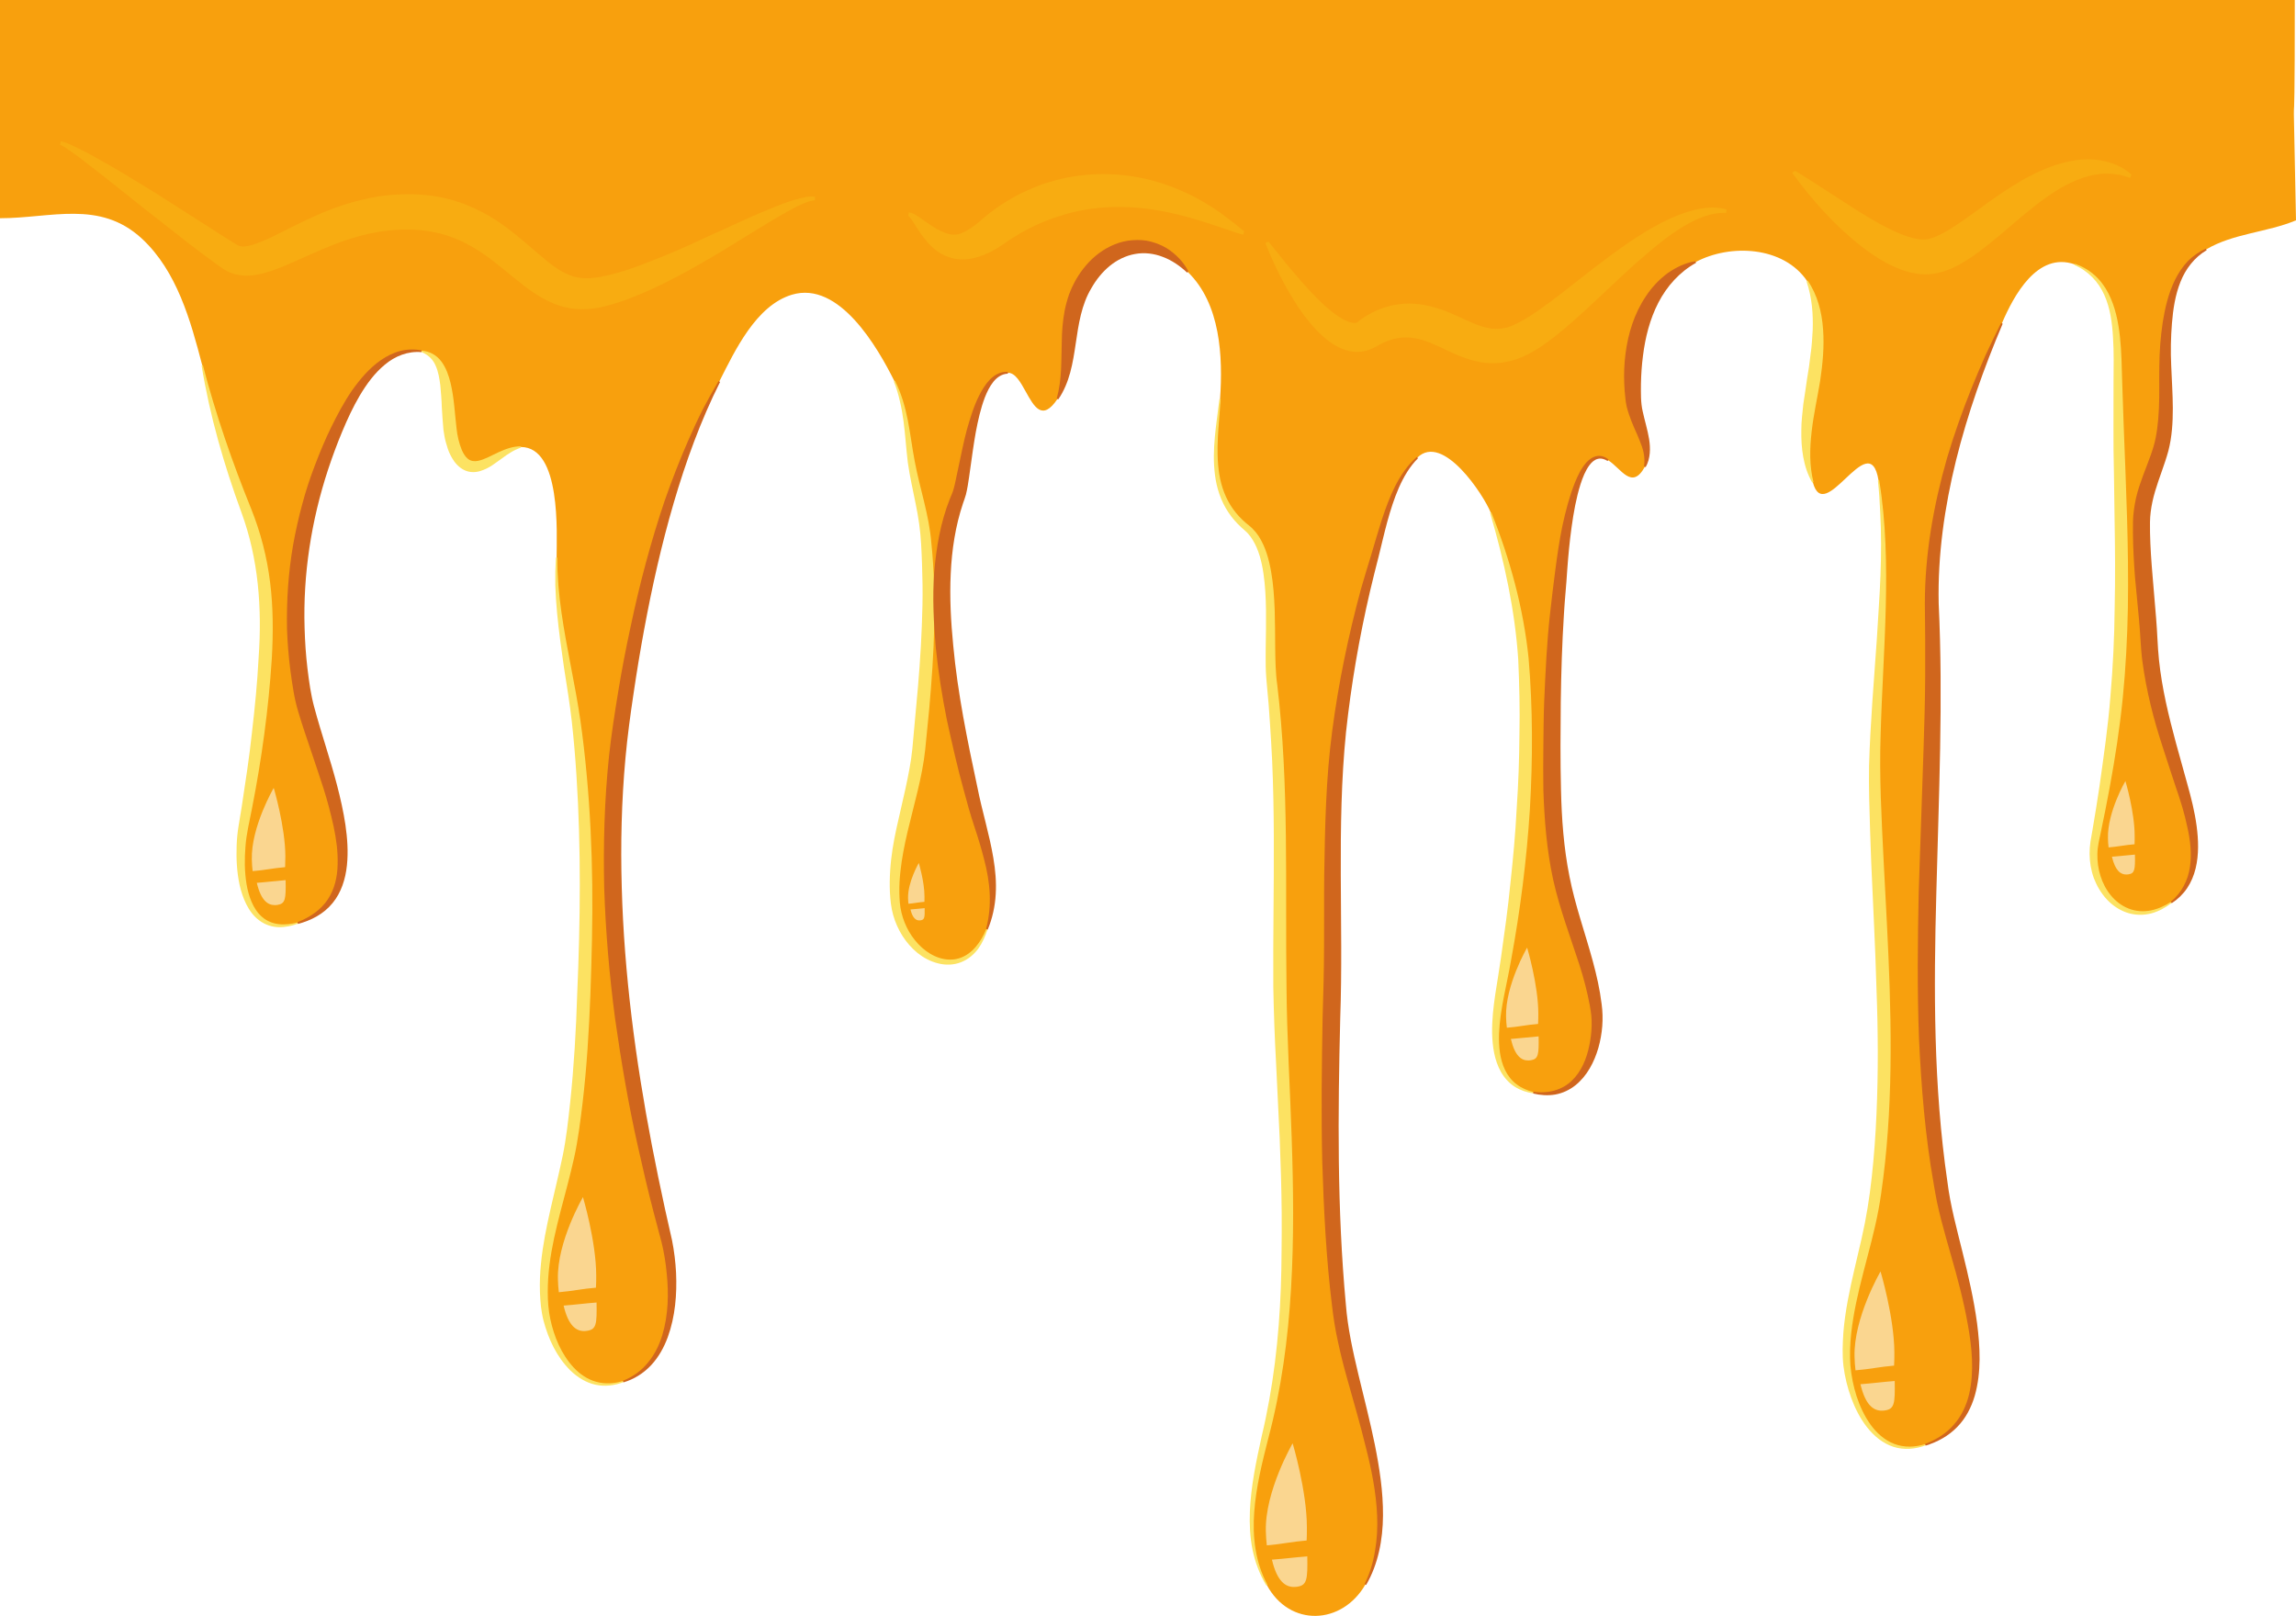
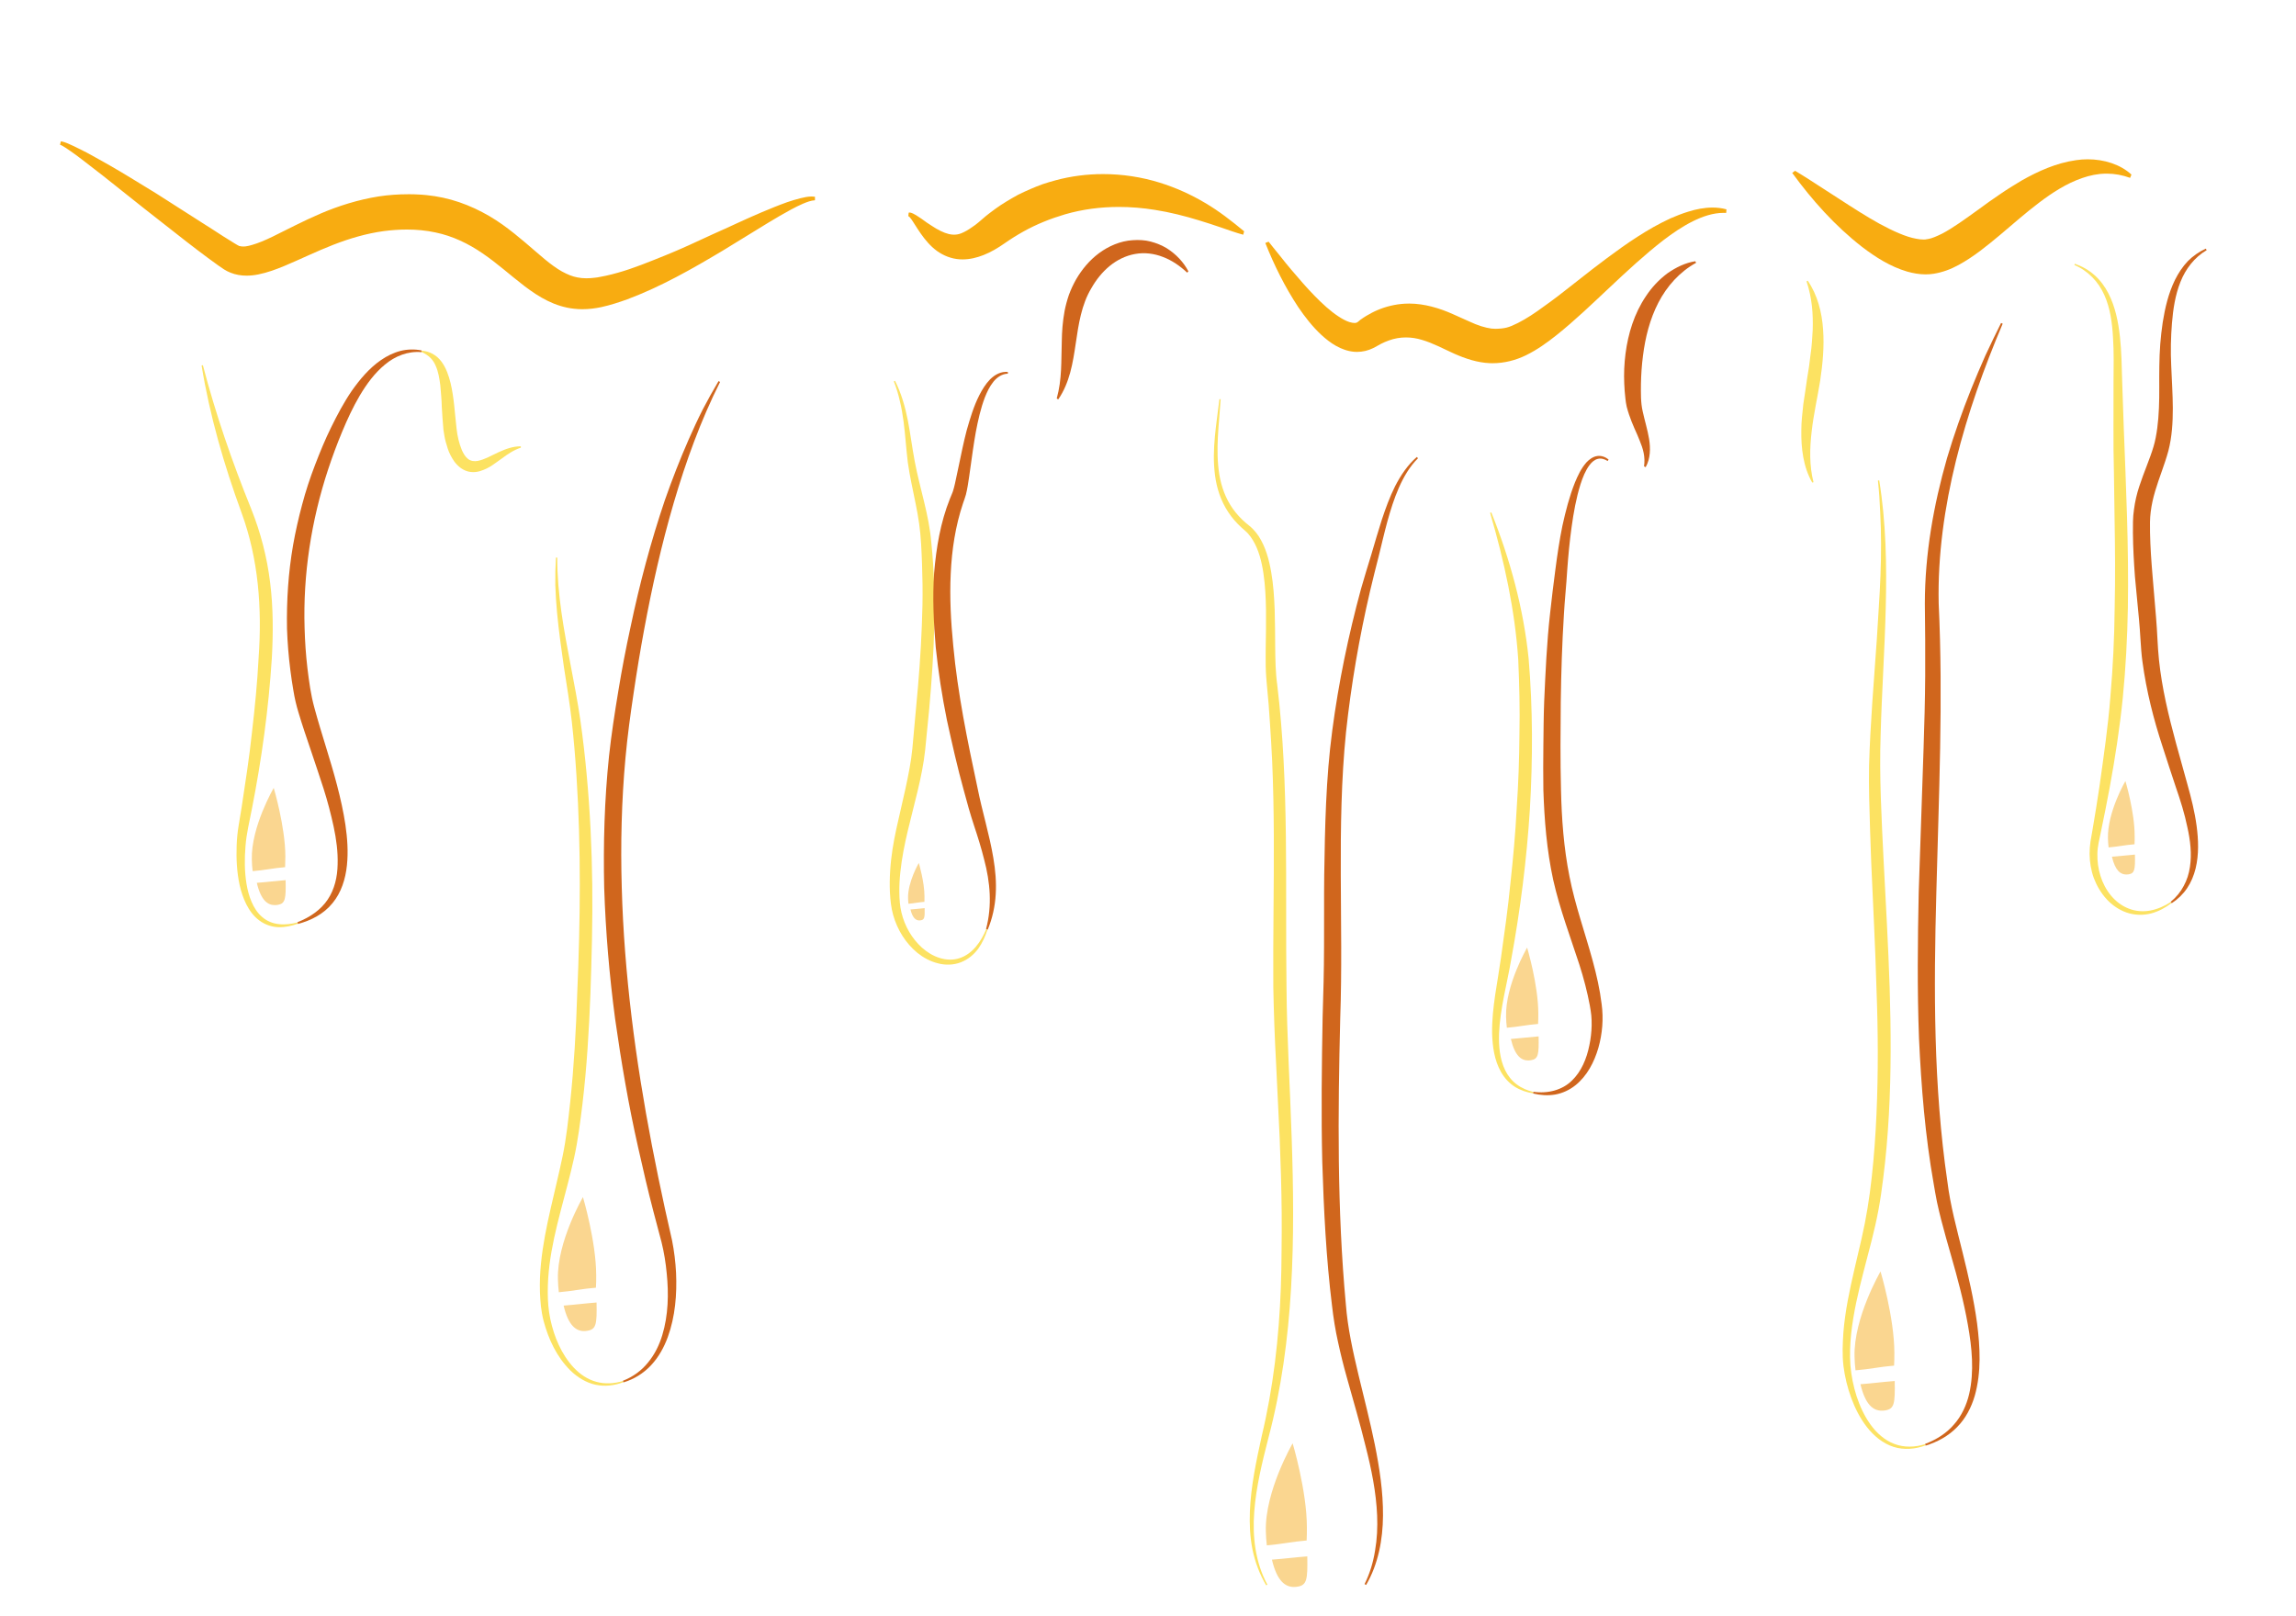
<svg xmlns="http://www.w3.org/2000/svg" height="281.6" preserveAspectRatio="xMidYMid meet" version="1.1" viewBox="0.0 0.0 400.0 281.6" width="400.0" zoomAndPan="magnify">
  <defs>
    <clipPath id="clip1">
      <path d="m0 0h400v281.58h-400z" />
    </clipPath>
  </defs>
  <g id="surface1">
    <g id="change1_1">
      <path d="m399.3 38.691c0.09-0.031 0.18-0.074 0.27-0.117-0.08 0.039-0.17 0.078-0.27 0.117" fill="#f8a00d" />
    </g>
    <g id="change1_2">
      <path d="m399.57 38.574l0.2-0.074-0.2 0.074" fill="#f8a00d" />
    </g>
    <g id="change1_3">
-       <path d="m399.77 38.5l0.23-0.102s-0.09 0.043-0.23 0.102" fill="#f8a00d" />
-     </g>
+       </g>
    <g clip-path="url(#clip1)" id="change1_5">
-       <path d="m399.79-0.004h-399.79v38.031c8.883 0 17.352-3.242 24.703 3.543 6.117 5.653 8.508 14.305 10.531 22.09 2.239 8.61 4.926 16.508 8.246 24.762 3.95 9.824 4.274 18.588 3.454 29.098-0.696 8.91-2.012 17.69-3.825 26.43-1.254 6.05-1.515 19.62 8.758 16.9 16.828-4.45 3.754-29.89 1.969-40.45-2.609-15.41-0.527-30.576 5.465-44.97 2.316-5.563 6.695-14.864 14.129-14.211 6.136 0.535 5.187 10.937 6.148 15.097 1.356 5.879 3.781 4.395 6.789 2.911 1.356-0.668 2.828-1.336 4.371-1.336 7.063 0.011 6.242 15.074 6.231 19.273-0.039 10.086 2.851 19.656 4.161 29.596 1.63 12.38 2.08 24.89 1.78 37.36-0.27 11.26-0.68 22.84-2.4 33.98-1.494 9.7-5.877 19.17-5.155 29.14 0.489 6.72 4.965 16.05 13.215 13.51 9.83-3.03 10-17.31 8.14-25.34-6.77-29.27-11.35-60.47-7.17-90.52 2.63-18.92 7.11-41.273 15.77-58.406 2.71-5.351 6.39-13.238 12.64-15.125 8.25-2.496 14.95 9.2 17.87 15.055 2.18 4.371 2.49 8.856 3.32 13.582 0.78 4.508 2.27 8.703 2.8 13.324 1.45 12.39 0.27 24.9-0.97 37.25-0.89 8.84-5.13 17.77-4.37 26.7 0.75 8.76 11.04 15.09 15.33 4.66 3.25-7.89 0.06-15.71-1.63-23.51-1.81-8.38-3.62-16.75-4.48-25.29-0.86-8.7-1.03-18.04 2.04-26.36 1.45-3.934 1.61-21.661 7.73-21.805 1.27-0.031 2.2 1.629 3.12 3.293 1.45 2.609 2.87 5.222 5.52 1.262 3.59-5.356 2.26-12.711 5.11-18.461 3.68-7.465 11.25-9.817 17.59-3.664 5.71 5.543 6.14 14.738 5.62 22.167-0.55 7.969-2.2 16.512 4.93 22.098 6.07 4.75 3.9 19.89 4.77 26.94 2.6 20.9 1.03 42.41 1.91 63.44 0.93 22.54 2.52 45.75-3.13 67.79-2.17 8.43-4.73 18.2-0.33 26.37 3.97 7.38 13.09 6.99 17.17-0.08 7.64-13.25-2.09-33.34-3.51-47.59-1.81-18.18-1.55-36.57-1.09-54.81 0.4-15.87-0.68-32.63 1.25-48.34 1.13-9.26 2.87-18.47 5.24-27.493 1.45-5.504 2.88-13.961 7.17-18.149 4.46-4.351 11.55 6.528 12.78 9.586 3.4 8.485 6 18.396 6.59 27.506 1.19 17.98-0.44 36.98-4.01 54.6-1.2 5.91-3.7 16.94 4.84 18.98 8.92 2.12 12.5-7.99 11.77-14.79-0.79-7.33-3.81-14.24-5.43-21.39-1.84-8.14-1.91-16.07-1.89-24.34 0.02-9.44 0.21-18.91 1.08-28.31 0.23-2.381 1.24-25.295 7.5-21.381 2.27 1.422 4.13 5.297 6.4 1.137 1.91-3.524-0.77-8.07-0.93-11.731-0.36-8.71 1.39-19.472 9.79-23.945 6.02-3.215 15.29-2.765 19.41 3.313 3.94 5.816 2.68 14.097 1.49 20.562-0.84 4.598-1.72 9.934-0.49 14.524 1 3.75 3.33 1.558 5.65-0.633 2.5-2.356 4.98-4.711 5.79 0.297 2.85 17.497-0.39 36.647 0.18 54.347 0.74 23.39 3.5 47.76-0.08 71.04-1.39 9.03-5.17 17.71-5.23 26.96-0.03 7.1 4.05 18.54 13.29 15.69 16.88-5.19 5.89-31.71 3.99-43.33-5.49-33.67-0.41-67.75-1.84-101.57-0.73-17.239 4.43-34.672 11.18-50.516 2.06-4.824 6.18-12.535 12.67-10.278 8.17 2.84 7.93 13.223 8.12 20.301 0.51 17.805 1.8 36.093 0.2 53.863-0.8 8.89-2.39 17.61-4.24 26.32-1.67 7.93 4.84 15.89 12.76 10.72 6.38-4.18 4.58-13.31 2.91-19.45-2.34-8.62-5.14-16.95-5.57-25.97-0.32-6.81-1.4-13.901-1.33-20.682 0.04-4.559 1.83-7.906 3.08-12.09 1.82-6.062 0.4-13.488 0.66-19.75 0.24-5.754 0.86-12.621 6.34-15.871 4.72-2.793 10.62-2.961 15.64-5.059-0.69-35.777-0.21-2.609-0.21-38.402v0" fill="#f8a00d" />
-     </g>
+       </g>
    <g id="change1_4">
      <path d="m399.3 38.691c-0.54 0.231-0.81 0.34-0.89 0.375 0.12-0.05 0.52-0.218 0.89-0.375" fill="#f8a00d" />
    </g>
    <g id="change2_1">
      <path d="m361.47 45.961c1.24 0.43 2.43 1.09 3.42 1.98 1 0.879 1.8 1.965 2.41 3.141 1.22 2.363 1.74 5.004 2.03 7.609 0.28 2.621 0.31 5.254 0.39 7.871l0.27 7.868c0.4 10.484 0.89 20.976 0.72 31.48-0.1 5.25-0.37 10.51-0.89 15.73-0.53 5.24-1.33 10.43-2.28 15.6-0.48 2.58-0.99 5.15-1.53 7.72-0.27 1.29-0.6 2.56-0.61 3.85-0.03 1.3 0.15 2.6 0.54 3.83 0.76 2.46 2.47 4.74 4.9 5.68 1.2 0.48 2.53 0.58 3.8 0.34s2.47-0.78 3.56-1.49l0.12 0.19c-1.05 0.8-2.25 1.47-3.59 1.82-1.34 0.34-2.81 0.31-4.17-0.14-1.36-0.46-2.59-1.3-3.56-2.36s-1.71-2.32-2.22-3.66c-0.49-1.36-0.73-2.8-0.74-4.24 0-0.72 0.05-1.43 0.16-2.17l0.34-1.95c0.44-2.59 0.86-5.16 1.24-7.75 0.72-5.16 1.48-10.32 1.88-15.47 0.45-5.18 0.7-10.36 0.75-15.57 0.12-5.2 0.07-10.421-0.02-15.647l-0.11-7.856-0.07-3.933-0.01-3.942 0.01-7.887c0.02-2.648 0.08-5.234-0.09-7.785-0.14-2.547-0.48-5.093-1.5-7.386-1-2.286-2.82-4.231-5.23-5.258l0.08-0.215" fill="#fce262" />
    </g>
    <g id="change2_2">
      <path d="m327.39 83.703c1.19 7.309 1.32 14.731 1.14 22.107-0.18 7.38-0.69 14.74-0.89 22.12-0.26 7.37 0.16 14.74 0.52 22.11 0.38 7.37 0.81 14.74 1.05 22.12 0.23 7.38 0.27 14.78-0.14 22.16-0.21 3.69-0.52 7.37-0.99 11.04-0.23 1.82-0.48 3.66-0.82 5.47-0.34 1.83-0.76 3.63-1.21 5.42-0.9 3.58-1.92 7.13-2.67 10.73-0.74 3.6-1.27 7.29-1.01 10.95 0.16 1.83 0.52 3.64 1.08 5.38 0.57 1.74 1.35 3.43 2.41 4.91s2.47 2.76 4.18 3.4c1.71 0.65 3.62 0.58 5.35 0.03l0.07 0.22c-1.73 0.65-3.74 0.85-5.6 0.25-1.88-0.61-3.43-1.93-4.62-3.45-1.19-1.53-2.06-3.26-2.72-5.05-0.66-1.8-1.12-3.67-1.36-5.59-0.23-1.96-0.14-3.84-0.02-5.74 0.15-1.89 0.42-3.76 0.76-5.61 0.68-3.7 1.62-7.3 2.42-10.86 0.82-3.58 1.37-7.07 1.77-10.71 0.4-3.63 0.66-7.27 0.82-10.91 0.33-7.29 0.28-14.63 0-21.97-0.2-7.34-0.61-14.69-0.92-22.08-0.14-3.69-0.26-7.39-0.35-11.1-0.03-1.85-0.06-3.73-0.02-5.59 0.05-1.87 0.13-3.73 0.23-5.58 0.39-7.42 1.08-14.76 1.47-22.11 0.24-3.66 0.4-7.332 0.39-11.008 0-1.836-0.05-3.672-0.15-5.512-0.07-1.836-0.2-3.672-0.4-5.508l0.23-0.039" fill="#fce262" />
    </g>
    <g id="change2_3">
      <path d="m314.93 48.906c1.71 2.496 2.48 5.524 2.68 8.504 0.22 3-0.07 6.004-0.51 8.961-0.48 2.953-1.15 5.859-1.48 8.817-0.34 2.945-0.42 5.964 0.32 8.839l-0.22 0.063c-1.58-2.735-1.95-6.028-1.9-9.102-0.01-1.558 0.2-3.078 0.35-4.586 0.21-1.511 0.47-2.937 0.65-4.382 0.26-1.434 0.45-2.856 0.61-4.274 0.22-1.406 0.28-2.812 0.37-4.219 0.09-2.808-0.1-5.578-1.07-8.492l0.2-0.129" fill="#fce262" />
    </g>
    <g id="change2_4">
      <path d="m259.81 89.285c3.26 8.145 5.6 16.695 6.5 25.445 0.74 8.76 0.73 17.56 0.22 26.32-0.56 8.76-1.66 17.48-3.25 26.12-0.73 4.32-1.95 8.57-2.12 12.94-0.07 2.17 0.11 4.41 1.05 6.36 0.47 0.97 1.15 1.84 2.02 2.49 0.86 0.65 1.87 1.08 2.92 1.33l-0.05 0.23c-1.1-0.16-2.2-0.52-3.19-1.14-0.99-0.63-1.81-1.53-2.4-2.56-1.19-2.09-1.49-4.48-1.56-6.75-0.04-2.29 0.22-4.54 0.54-6.74 0.33-2.21 0.71-4.32 1.01-6.49 0.61-4.31 1.22-8.62 1.64-12.95 0.47-4.32 0.87-8.65 1.09-12.98 0.3-4.34 0.45-8.68 0.48-13.01 0.09-4.34-0.02-8.71-0.21-12.99-0.57-8.57-2.43-17.117-4.9-25.543l0.21-0.082" fill="#fce262" />
    </g>
    <g id="change2_5">
      <path d="m212.66 69.566c-0.28 4.372-0.93 8.766-0.24 13.09 0.35 2.149 1.11 4.246 2.37 6.012 0.63 0.887 1.37 1.687 2.19 2.398 0.41 0.36 0.86 0.672 1.26 1.082 0.39 0.395 0.74 0.832 1.05 1.297 1.21 1.883 1.79 4.063 2.17 6.227 0.38 2.168 0.52 4.368 0.61 6.558 0.07 2.2 0.07 4.39 0.09 6.59 0.03 2.19 0.05 4.38 0.36 6.54 2.09 17.46 1.37 35.07 1.61 52.59 0.06 8.77 0.62 17.52 0.9 26.29 0.3 8.77 0.41 17.55-0.11 26.32-0.52 8.76-1.69 17.51-3.94 26-1.08 4.24-2.15 8.51-2.47 12.88-0.34 4.34 0.19 8.85 2.29 12.7l-0.21 0.11c-1.13-1.89-1.92-4.01-2.38-6.2-0.44-2.19-0.55-4.43-0.46-6.67 0.18-4.46 1.12-8.83 2.06-13.12 2.02-8.47 3.01-17.12 3.33-25.81 0.08-2.16 0.12-4.34 0.13-6.52 0.02-2.17 0.04-4.35 0.02-6.53-0.04-4.36-0.17-8.72-0.35-13.09l-0.63-13.12c-0.24-4.38-0.4-8.81-0.48-13.21-0.06-8.81 0.13-17.58 0.09-26.32-0.02-4.36-0.1-8.73-0.29-13.07-0.1-2.18-0.24-4.35-0.38-6.52-0.13-2.18-0.3-4.31-0.52-6.5l-0.07-0.81-0.07-0.87c-0.04-0.58-0.07-1.16-0.08-1.72-0.02-1.13-0.01-2.24 0-3.33 0.03-2.22 0.08-4.39 0.05-6.55-0.04-2.16-0.14-4.3-0.45-6.388-0.31-2.074-0.83-4.117-1.85-5.785-0.25-0.418-0.53-0.801-0.85-1.152-0.16-0.176-0.29-0.305-0.52-0.504-0.18-0.152-0.43-0.367-0.63-0.559-0.86-0.789-1.64-1.679-2.28-2.66-1.3-1.953-2.03-4.219-2.31-6.457-0.58-4.523 0.27-8.89 0.77-13.23l0.22 0.011" fill="#fce262" />
    </g>
    <g id="change2_6">
      <path d="m155.93 66.363c1.09 2.168 1.76 4.52 2.23 6.891 0.46 2.371 0.75 4.769 1.2 7.133 0.88 4.715 2.5 9.328 2.89 14.172 1 9.621 0.49 19.321-0.36 28.921l-0.71 7.2c-0.26 2.41-0.75 4.79-1.31 7.14-1.11 4.69-2.51 9.32-3.01 14.11-0.13 1.19-0.2 2.39-0.18 3.59s0.09 2.39 0.38 3.55c0.56 2.31 1.8 4.48 3.57 6.07 0.89 0.79 1.92 1.43 3.04 1.78 1.13 0.36 2.36 0.42 3.48 0.05 1.13-0.36 2.1-1.1 2.87-2.01s1.35-1.97 1.81-3.07l0.21 0.09c-0.38 1.15-0.88 2.3-1.61 3.33-0.75 1.01-1.78 1.9-3.05 2.38-1.26 0.49-2.7 0.52-4 0.17-1.32-0.33-2.52-0.99-3.56-1.82-2.05-1.69-3.5-4.04-4.22-6.61-0.37-1.3-0.49-2.63-0.56-3.88-0.06-1.28-0.04-2.55 0.04-3.8 0.15-2.52 0.57-4.98 1.09-7.37l1.6-7.06c0.49-2.32 0.96-4.58 1.18-6.89l0.65-7.16c0.46-4.77 0.82-9.54 1-14.29 0.1-2.38 0.15-4.76 0.12-7.13-0.04-2.37-0.11-4.752-0.25-7.096-0.08-1.227-0.17-2.324-0.34-3.492-0.16-1.157-0.37-2.317-0.61-3.485-0.46-2.343-1.02-4.722-1.36-7.168-0.3-2.445-0.44-4.843-0.75-7.207-0.16-1.183-0.36-2.355-0.64-3.507-0.26-1.165-0.6-2.309-1.05-3.43l0.21-0.102" fill="#fce262" />
    </g>
    <g id="change2_7">
      <path d="m97.082 97.164c-0.016 6.376 1.168 12.676 2.367 18.916 0.601 3.13 1.201 6.27 1.661 9.43 0.45 3.16 0.81 6.33 1.1 9.5 0.59 6.35 0.89 12.73 0.97 19.11s-0.1 12.75-0.32 19.13c-0.25 6.37-0.63 12.74-1.38 19.08-0.39 3.17-0.78 6.34-1.47 9.46-0.686 3.12-1.553 6.19-2.35 9.28-0.797 3.08-1.535 6.18-1.926 9.33-0.203 1.58-0.304 3.16-0.304 4.75s0.113 3.17 0.445 4.72c0.66 3.08 1.918 6.12 4.074 8.44 1.071 1.15 2.421 2.07 3.941 2.48 1.51 0.42 3.14 0.32 4.65-0.15l0.06 0.22c-1.5 0.57-3.2 0.8-4.85 0.44-1.66-0.36-3.15-1.3-4.355-2.46-2.407-2.38-3.86-5.5-4.707-8.72-0.211-0.82-0.344-1.63-0.45-2.49-0.086-0.82-0.144-1.65-0.172-2.47-0.05-1.66 0.012-3.31 0.176-4.94 0.313-3.27 0.977-6.47 1.684-9.6 0.711-3.13 1.48-6.21 2.113-9.26 0.617-3 0.957-6.15 1.297-9.28 0.66-6.26 1.024-12.58 1.224-18.92 0.55-12.71 0.69-25.34-0.13-37.99-0.2-3.15-0.465-6.31-0.813-9.45-0.351-3.13-0.871-6.26-1.363-9.41-0.453-3.16-0.902-6.33-1.203-9.53-0.145-1.6-0.258-3.21-0.305-4.81-0.027-1.6 0.008-3.212 0.106-4.806h0.23" fill="#fce262" />
    </g>
    <g id="change2_8">
      <path d="m73.445 61.102c0.664 0.05 1.348 0.23 1.946 0.57 0.601 0.324 1.113 0.805 1.523 1.348 0.813 1.105 1.254 2.41 1.578 3.707 0.625 2.609 0.735 5.285 1.043 7.906 0.137 1.305 0.43 2.59 0.922 3.789 0.262 0.582 0.582 1.156 1.066 1.539 0.473 0.387 1.11 0.473 1.731 0.351 1.246-0.253 2.402-0.968 3.613-1.515 1.207-0.551 2.504-1.035 3.871-1.02v0.231c-1.293 0.437-2.3 1.133-3.343 1.91-1.09 0.727-2.028 1.652-3.809 2.191-0.453 0.125-0.996 0.207-1.602 0.133-0.605-0.066-1.226-0.336-1.703-0.68-0.961-0.71-1.426-1.531-1.812-2.269-0.383-0.75-0.582-1.465-0.789-2.195l-0.141-0.547-0.113-0.567c-0.071-0.375-0.125-0.73-0.172-1.082-0.133-1.402-0.207-2.714-0.289-3.996-0.027-1.297-0.16-2.539-0.258-3.758-0.156-1.199-0.34-2.375-0.797-3.382-0.418-1.036-1.207-1.891-2.492-2.434l0.027-0.23" fill="#fce262" />
    </g>
    <g id="change2_9">
      <path d="m35.344 63.633c2.226 8.527 5.101 16.871 8.418 25.039 1.64 4.105 2.765 8.426 3.297 12.828 0.55 4.39 0.543 8.83 0.296 13.23-0.562 8.82-1.773 17.58-3.472 26.24-0.414 2.17-0.957 4.31-1.113 6.49-0.184 2.19-0.176 4.4 0.175 6.56 0.18 1.08 0.453 2.14 0.887 3.14 0.426 1 1.023 1.94 1.848 2.64 0.812 0.71 1.855 1.13 2.929 1.24 1.079 0.12 2.176-0.03 3.231-0.3l0.058 0.22c-1.05 0.38-2.171 0.63-3.347 0.61-1.172-0.03-2.391-0.43-3.379-1.18-1.004-0.73-1.731-1.76-2.266-2.82-0.539-1.08-0.898-2.21-1.16-3.34-0.492-2.29-0.601-4.6-0.519-6.89 0.039-1.16 0.152-2.29 0.343-3.46l0.535-3.26c0.657-4.32 1.329-8.65 1.79-12.99 0.507-4.33 0.937-8.7 1.16-13.02 0.613-8.66-0.024-17.2-2.981-25.274-3.043-8.301-5.535-16.902-6.953-25.645l0.223-0.058" fill="#fce262" />
    </g>
    <g id="change3_1">
      <path d="m378.18 157.14c0.95-0.78 1.72-1.72 2.26-2.76 0.56-1.02 0.91-2.14 1.08-3.29 0.35-2.29 0.07-4.66-0.45-6.97-0.48-2.33-1.19-4.6-2-6.94-0.78-2.32-1.54-4.68-2.31-7.06-1.56-4.74-2.82-9.67-3.51-14.81-0.18-1.26-0.26-2.62-0.34-3.83-0.07-1.25-0.16-2.39-0.27-3.63l-0.7-7.37c-0.18-2.503-0.33-5.031-0.35-7.597-0.01-0.649 0-1.262 0.01-1.953 0-0.27 0.02-0.742 0.05-1.063 0.03-0.355 0.07-0.707 0.12-1.058 0.18-1.407 0.5-2.77 0.92-4.039 0.83-2.543 1.84-4.762 2.49-6.95 0.29-0.957 0.5-2.101 0.65-3.215 0.15-1.128 0.24-2.296 0.29-3.484 0.11-2.379 0.02-4.832 0.07-7.344 0.02-1.257 0.06-2.527 0.16-3.812 0.11-1.293 0.23-2.516 0.43-3.789 0.4-2.512 0.99-5.074 2.15-7.43 0.59-1.168 1.31-2.281 2.21-3.223 0.92-0.933 2-1.668 3.14-2.199l0.16 0.266c-2.12 1.238-3.68 3.269-4.57 5.539-0.91 2.277-1.28 4.734-1.48 7.183-0.2 2.461-0.25 4.922-0.13 7.387 0.09 2.469 0.27 4.938 0.28 7.422 0 2.481-0.14 4.984-0.77 7.426-0.65 2.406-1.62 4.695-2.31 7.047-0.35 1.176-0.62 2.367-0.77 3.582-0.16 1.203-0.14 2.426-0.12 3.664 0.05 2.461 0.22 4.922 0.43 7.38l0.62 7.39c0.22 2.48 0.25 4.96 0.51 7.4 0.51 4.9 1.67 9.71 2.96 14.47l1.98 7.15c0.67 2.39 1.28 4.8 1.61 7.26s0.42 5-0.17 7.45c-0.3 1.21-0.78 2.39-1.48 3.43-0.71 1.05-1.63 1.94-2.68 2.62l-0.17-0.25" fill="#d0661d" />
    </g>
    <g id="change3_2">
      <path d="m335.38 251.61c1.96-0.73 3.74-1.86 5.04-3.39 1.33-1.5 2.18-3.36 2.64-5.3 0.9-3.92 0.49-8.07-0.23-12.1-0.71-4.04-1.78-8.06-2.94-12.09-0.58-2.01-1.15-4.03-1.69-6.11-0.26-1.03-0.52-2.08-0.75-3.17-0.22-1.13-0.39-2.07-0.57-3.16-1.49-8.4-2.17-16.9-2.56-25.38-0.32-8.48-0.23-16.95-0.05-25.37l0.85-25.21c0.14-4.19 0.25-8.37 0.28-12.55v-6.26l-0.06-6.32c0-8.661 1.52-17.184 3.86-25.36 1.21-4.078 2.63-8.086 4.2-12.016 0.79-1.961 1.61-3.91 2.47-5.84 0.89-1.918 1.81-3.816 2.75-5.703l0.28 0.125c-3.28 7.731-6.11 15.668-8.13 23.824-2.01 8.149-3.2 16.532-3.02 24.92 0.8 16.81 0.01 33.66-0.41 50.46-0.46 16.8-0.51 33.68 1.93 50.32 0.51 4.17 1.64 8.22 2.64 12.3 1.01 4.09 1.97 8.2 2.53 12.38 0.53 4.16 0.76 8.49-0.4 12.6-0.59 2.03-1.6 3.99-3.11 5.5-1.5 1.54-3.43 2.58-5.45 3.2l-0.1-0.3" fill="#d0661d" />
    </g>
    <g id="change3_3">
      <path d="m286.42 81.266c0.24-1.688-0.17-3.063-0.76-4.485-0.28-0.711-0.59-1.426-0.93-2.168s-0.63-1.531-0.93-2.383c-0.14-0.425-0.28-0.875-0.4-1.347-0.06-0.238-0.1-0.488-0.14-0.738l-0.09-0.719c-0.11-0.86-0.16-1.715-0.2-2.582-0.08-1.727 0-3.469 0.22-5.211 0.45-3.469 1.51-7.004 3.57-10.039 1-1.528 2.28-2.879 3.73-3.965 1.49-1.039 3.12-1.84 4.86-2.106l0.14 0.27c-2.85 1.566-5.09 4.07-6.57 6.937-1.49 2.875-2.29 6.075-2.69 9.293-0.21 1.61-0.32 3.235-0.35 4.86-0.01 1.633-0.06 3.258 0.31 4.832 0.34 1.582 0.84 3.152 1.11 4.793 0.26 1.617 0.24 3.418-0.6 4.898l-0.28-0.14" fill="#d0661d" />
    </g>
    <g id="change3_4">
      <path d="m267.16 190.25c2.52 0.36 5.02-0.31 6.67-1.93 1.67-1.59 2.6-3.86 3.06-6.16 0.24-1.14 0.38-2.32 0.4-3.48 0.01-0.59-0.01-1.16-0.06-1.74-0.03-0.28-0.07-0.56-0.11-0.84l-0.15-0.9c-0.44-2.35-1.06-4.74-1.82-7.11l-2.41-7.2c-0.8-2.45-1.57-4.98-2.15-7.58-1.13-5.2-1.54-10.47-1.71-15.65-0.04-2.59-0.03-5.16 0-7.71s0.04-5.13 0.14-7.68c0.23-5.13 0.45-10.27 1.03-15.39 0.14-1.27 0.29-2.56 0.44-3.83l0.48-3.777c0.33-2.554 0.71-5.121 1.23-7.664 0.56-2.539 1.2-5.074 2.18-7.531 0.51-1.219 1.07-2.449 2.01-3.512 0.48-0.504 1.11-0.988 1.87-1.101 0.77-0.117 1.47 0.207 1.98 0.605l-0.16 0.262c-0.52-0.324-1.13-0.52-1.7-0.371-0.58 0.133-1.06 0.562-1.43 1.043-0.75 0.988-1.21 2.187-1.6 3.383-0.76 2.418-1.2 4.929-1.55 7.445-0.35 2.523-0.59 5.059-0.77 7.594-0.15 2.544-0.43 5.084-0.57 7.624-0.32 5.07-0.48 10.17-0.55 15.26-0.05 5.1-0.09 10.19 0.04 15.28 0.11 5.08 0.48 10.16 1.48 15.15 0.97 4.98 2.71 9.78 4.05 14.71 0.67 2.47 1.24 4.96 1.55 7.51 0.35 2.56 0.13 5.18-0.57 7.65-0.72 2.46-1.95 4.87-4 6.51-1.01 0.81-2.23 1.38-3.51 1.61-1.29 0.22-2.61 0.12-3.86-0.18l0.07-0.3" fill="#d0661d" />
    </g>
    <g id="change3_5">
      <path d="m237.73 276.04c0.93-1.86 1.51-3.84 1.83-5.85 0.35-2.01 0.44-4.05 0.36-6.08-0.17-4.07-0.99-8.09-2.01-12.08-0.97-3.99-2.15-7.96-3.27-12-0.57-2.02-1.08-4.06-1.53-6.15-0.23-1.04-0.44-2.09-0.61-3.16-0.18-1.06-0.32-2.18-0.44-3.19-1.03-8.34-1.44-16.73-1.7-25.1-0.2-8.37-0.09-16.73 0.06-25.06 0.13-4.19 0.24-8.26 0.25-12.42 0.03-4.14-0.02-8.3 0.03-12.47 0.13-8.35 0.28-16.78 1.4-25.17 1.1-8.37 2.81-16.59 5.01-24.69 0.57-2.01 1.2-4.038 1.8-6.003 0.59-1.976 1.16-4 1.81-6.004 0.66-2 1.38-3.996 2.33-5.89 0.97-1.883 2.18-3.7 3.78-5.09l0.21 0.215c-1.46 1.453-2.51 3.269-3.34 5.156-0.83 1.898-1.45 3.883-2 5.879-0.55 2.008-1.01 4.031-1.51 6.055-0.51 2.019-1.03 4.022-1.5 6.052-1.89 8.1-3.3 16.31-4.19 24.57-1.68 16.56-0.42 33.24-1.01 49.88-0.41 16.63-0.56 33.29 0.98 49.86 0.32 4.14 1.23 8.2 2.19 12.24 0.97 4.05 2.02 8.08 2.85 12.16 0.82 4.08 1.46 8.23 1.43 12.42-0.03 4.16-0.82 8.43-2.94 12.07l-0.27-0.15" fill="#d0661d" />
    </g>
    <g id="change3_6">
      <path d="m184.1 69.438c0.94-3.407 0.76-6.497 0.88-9.922 0.02-1.711 0.15-3.489 0.49-5.336 0.18-0.926 0.43-1.856 0.75-2.797 0.17-0.469 0.37-0.934 0.58-1.395 0.14-0.304 0.18-0.386 0.32-0.648 0.12-0.242 0.24-0.453 0.36-0.668 1-1.711 2.31-3.313 3.99-4.559 1.67-1.234 3.72-2.129 5.86-2.258 1.06-0.074 2.13-0.027 3.13 0.239 1 0.261 1.94 0.648 2.78 1.148 1.67 1.055 2.96 2.438 3.8 4.043l-0.22 0.223c-1.23-1.156-2.63-2.129-4.19-2.723-1.55-0.613-3.26-0.824-4.88-0.527-1.64 0.289-3.17 1.054-4.45 2.109-1.28 1.059-2.34 2.391-3.16 3.84-1.74 2.887-2.24 6.305-2.73 9.656-0.25 1.684-0.51 3.379-0.96 5.043-0.45 1.653-1.11 3.282-2.09 4.696l-0.26-0.164" fill="#d0661d" />
    </g>
    <g id="change3_7">
      <path d="m171.79 161.88c1.08-4.09 0.71-8.16-0.33-12.08-0.49-1.98-1.1-3.93-1.76-5.92-0.65-1.97-1.25-4.08-1.78-6.11-1.13-4.06-2.05-8.17-2.96-12.32-0.84-4.16-1.5-8.4-1.94-12.66-0.36-4.26-0.58-8.59-0.28-12.962 0.37-4.344 1.09-8.769 2.75-12.914l0.32-0.777 0.12-0.293c0.02-0.051 0.05-0.153 0.09-0.25 0.13-0.406 0.25-0.875 0.36-1.364l0.64-3.011c0.43-2.055 0.85-4.145 1.39-6.219 0.59-2.066 1.2-4.152 2.2-6.133 0.5-0.976 1.09-1.949 1.89-2.773 0.41-0.399 0.88-0.762 1.41-0.992 0.54-0.247 1.12-0.34 1.67-0.29l0.01 0.305c-1.01 0.016-1.91 0.629-2.54 1.426-0.64 0.801-1.09 1.742-1.47 2.707-0.74 1.941-1.19 3.992-1.58 6.047-0.37 2.058-0.65 4.133-0.94 6.211-0.14 1.035-0.29 2.078-0.46 3.117-0.09 0.52-0.19 1.039-0.32 1.559-0.14 0.535-0.34 1.011-0.5 1.507-1.33 3.95-1.96 8.118-2.15 12.286-0.2 4.173 0.03 8.363 0.44 12.523 0.77 8.33 2.47 16.56 4.22 24.75 0.81 4.11 2.08 8.12 2.77 12.28 0.35 2.08 0.54 4.19 0.41 6.3-0.12 2.11-0.58 4.21-1.39 6.16l-0.29-0.11" fill="#d0661d" />
    </g>
    <g id="change3_8">
      <path d="m108.52 240.61c1.75-0.68 3.27-1.79 4.39-3.2 1.15-1.39 1.95-3.03 2.47-4.75 1.05-3.47 1.14-7.19 0.77-10.8-0.17-1.81-0.46-3.61-0.89-5.36l-1.44-5.45c-0.96-3.67-1.81-7.36-2.64-11.07-1.68-7.41-2.95-14.91-4.02-22.45-1-7.55-1.65-15.17-1.9-22.81-0.17-7.65 0.04-15.32 0.84-22.95 0.41-3.81 1-7.61 1.62-11.34 0.61-3.75 1.33-7.49 2.14-11.21 1.56-7.44 3.52-14.822 5.96-22.036 1.26-3.594 2.64-7.149 4.17-10.629 0.77-1.739 1.56-3.469 2.42-5.164 0.88-1.688 1.8-3.344 2.77-4.977l0.27 0.141c-3.38 6.734-5.96 13.855-8.08 21.086-2.12 7.242-3.77 14.609-5.14 22.019-0.69 3.71-1.3 7.43-1.85 11.16-0.56 3.73-1.07 7.47-1.41 11.22-0.69 7.51-0.87 15.06-0.65 22.59 0.41 15.08 2.4 30.08 5.24 44.89 0.71 3.71 1.48 7.4 2.28 11.09l1.24 5.52c0.37 1.86 0.6 3.75 0.7 5.64 0.17 3.78-0.14 7.64-1.44 11.23-0.66 1.79-1.59 3.49-2.91 4.9-1.3 1.4-2.99 2.45-4.81 2.99l-0.1-0.28" fill="#d0661d" />
    </g>
    <g id="change3_9">
      <path d="m51.828 160.7c2.18-0.85 4.113-2.19 5.285-3.98 1.188-1.79 1.668-3.92 1.707-6.09 0.071-2.17-0.226-4.39-0.695-6.59-0.477-2.2-1.051-4.4-1.746-6.59s-1.457-4.38-2.191-6.6c-0.747-2.22-1.524-4.44-2.215-6.79-0.352-1.16-0.649-2.43-0.852-3.69-0.195-1.12-0.387-2.41-0.535-3.59-0.309-2.4-0.504-4.83-0.586-7.26-0.086-4.86 0.23-9.719 1.055-14.5 0.422-2.387 0.953-4.75 1.582-7.082 0.613-2.336 1.371-4.629 2.234-6.879 0.863-2.247 1.77-4.473 2.832-6.618 1.059-2.152 2.195-4.304 3.578-6.332 1.414-1.996 3.02-3.937 5.102-5.371 1.035-0.711 2.187-1.281 3.402-1.593 1.219-0.301 2.485-0.317 3.66-0.083l-0.027 0.305c-2.316-0.222-4.613 0.692-6.371 2.18-1.793 1.476-3.184 3.394-4.375 5.394-1.184 2.008-2.164 4.137-3.063 6.297-0.902 2.16-1.714 4.356-2.449 6.582-2.926 8.887-4.383 18.27-4.094 27.62 0.063 2.33 0.219 4.67 0.493 6.99 0.285 2.32 0.586 4.64 1.211 6.89 1.214 4.51 2.765 8.96 3.949 13.51 0.593 2.28 1.113 4.58 1.461 6.91 0.336 2.33 0.508 4.71 0.258 7.07-0.243 2.34-0.973 4.72-2.508 6.57-1.52 1.88-3.742 3.03-6.02 3.62l-0.082-0.3" fill="#d0661d" />
    </g>
    <g id="change4_1">
      <path d="m97.359 225.18c-0.086-0.7-0.144-1.46-0.16-2.3-0.168-6.52 4.361-14.27 4.361-14.27s2.29 7.68 2.31 13.62c0.01 0.79-0.01 1.5-0.05 2.16-2.41 0.19-4.05 0.59-6.461 0.79" fill="#fad690" />
    </g>
    <g id="change4_2">
      <path d="m101.75 231.95c-1.33 0-2.723-0.87-3.559-4.44 2.169-0.17 3.569-0.37 5.739-0.54 0.07 3.76-0.05 4.67-1.58 4.92-0.2 0.04-0.4 0.06-0.6 0.06" fill="#fad690" />
    </g>
    <g id="change4_3">
      <path d="m44.016 151.8c-0.078-0.6-0.129-1.27-0.145-2.01-0.148-5.7 3.817-12.49 3.817-12.49s2.007 6.72 2.027 11.93c0 0.68-0.016 1.31-0.043 1.88-2.11 0.17-3.547 0.53-5.656 0.69" fill="#fad690" />
    </g>
    <g id="change4_4">
      <path d="m47.859 157.72c-1.168 0-2.386-0.76-3.117-3.88 1.895-0.14 3.121-0.32 5.016-0.47 0.066 3.29-0.043 4.09-1.379 4.31-0.168 0.03-0.344 0.04-0.52 0.04" fill="#fad690" />
    </g>
    <g id="change4_5">
      <path d="m158.27 157.49c-0.04-0.3-0.06-0.63-0.07-0.99-0.07-2.79 1.87-6.12 1.87-6.12s0.99 3.29 0.99 5.84c0.01 0.34 0 0.64-0.01 0.93-1.04 0.08-1.75 0.25-2.78 0.34" fill="#fad690" />
    </g>
    <g id="change4_6">
      <path d="m160.16 160.39c-0.57 0-1.17-0.37-1.54-1.91 0.93-0.07 1.54-0.15 2.47-0.23 0.03 1.62-0.02 2.01-0.68 2.12-0.08 0.01-0.17 0.02-0.25 0.02" fill="#fad690" />
    </g>
    <g id="change4_7">
      <path d="m220.7 269.29c-0.09-0.75-0.15-1.57-0.17-2.47-0.18-6.98 4.67-15.31 4.67-15.31s2.47 8.24 2.48 14.62c0.01 0.84-0.01 1.6-0.04 2.31-2.59 0.21-4.35 0.64-6.94 0.85" fill="#fad690" />
    </g>
    <g id="change4_8">
      <path d="m225.41 276.54c-1.43 0-2.92-0.93-3.82-4.76 2.33-0.17 3.83-0.39 6.16-0.57 0.07 4.03-0.06 5.01-1.7 5.28-0.21 0.03-0.42 0.05-0.64 0.05" fill="#fad690" />
    </g>
    <g id="change4_9">
      <path d="m262.52 179.09c-0.07-0.58-0.13-1.23-0.14-1.93-0.14-5.5 3.67-12.03 3.67-12.03s1.94 6.47 1.95 11.49c0 0.65-0.01 1.26-0.04 1.81-2.03 0.16-3.41 0.5-5.44 0.66" fill="#fad690" />
    </g>
    <g id="change4_10">
      <path d="m266.21 184.79c-1.12 0-2.29-0.73-2.99-3.74 1.82-0.14 3-0.31 4.83-0.45 0.06 3.17-0.05 3.94-1.33 4.15-0.17 0.03-0.33 0.04-0.51 0.04" fill="#fad690" />
    </g>
    <g id="change4_11">
      <path d="m323.26 238.79c-0.09-0.72-0.15-1.51-0.17-2.38-0.18-6.78 4.53-14.85 4.53-14.85s2.39 7.99 2.41 14.17c0 0.81-0.01 1.56-0.05 2.24-2.5 0.2-4.21 0.62-6.72 0.82" fill="#fad690" />
    </g>
    <g id="change4_12">
      <path d="m327.83 245.82c-1.39 0-2.83-0.89-3.71-4.61 2.26-0.17 3.71-0.39 5.97-0.56 0.07 3.91-0.06 4.86-1.64 5.12-0.21 0.03-0.41 0.05-0.62 0.05" fill="#fad690" />
    </g>
    <g id="change4_13">
      <path d="m367.35 147.67c-0.06-0.49-0.1-1.02-0.11-1.6-0.12-4.55 3.04-9.97 3.04-9.97s1.61 5.36 1.61 9.52c0.01 0.54 0 1.04-0.02 1.5-1.68 0.13-2.83 0.41-4.52 0.55" fill="#fad690" />
    </g>
    <g id="change4_14">
      <path d="m370.43 152.39c-0.94 0-1.91-0.6-2.5-3.1 1.52-0.11 2.49-0.25 4.01-0.37 0.05 2.62-0.04 3.26-1.1 3.44-0.14 0.02-0.28 0.03-0.41 0.03" fill="#fad690" />
    </g>
    <g id="change5_1">
      <path d="m101.49 53.883c-0.5 0-1-0.028-1.502-0.086-1.605-0.172-3.172-0.676-4.605-1.383-1.438-0.707-2.75-1.605-4-2.551-2.492-1.902-4.77-3.992-7.293-5.699-2.5-1.726-5.266-3.047-8.219-3.656-1.629-0.356-3.305-0.508-4.992-0.508-1.348 0-2.695 0.098-4.031 0.273-3.012 0.411-5.957 1.282-8.813 2.395-2.863 1.109-5.629 2.477-8.512 3.684-1.445 0.597-2.933 1.152-4.511 1.468-0.66 0.133-1.352 0.215-2.047 0.215-0.953 0-1.914-0.152-2.817-0.523-0.386-0.149-0.761-0.348-1.121-0.571-0.324-0.203-0.672-0.449-0.98-0.668l-1.883-1.371c-1.25-0.925-2.48-1.867-3.707-2.816l-7.312-5.731-7.274-5.781c-1.215-0.953-2.437-1.902-3.668-2.836-0.617-0.465-1.234-0.926-1.863-1.367-0.317-0.223-0.629-0.437-0.949-0.644-0.309-0.196-0.661-0.422-0.93-0.493l0.137-0.605c0.507 0.066 0.855 0.238 1.246 0.383 0.375 0.156 0.734 0.324 1.097 0.496 0.715 0.347 1.422 0.703 2.129 1.062 1.387 0.75 2.754 1.528 4.118 2.297 2.726 1.559 5.359 3.231 8.027 4.844l7.832 5.004c1.312 0.805 2.582 1.664 3.855 2.473 0.637 0.41 1.274 0.804 1.899 1.183l0.469 0.281 0.113 0.067 0.058 0.035 0.004 0.004c0.004 0-0.023-0.02-0.05-0.039-0.028-0.02-0.055-0.035-0.051-0.035 0 0 0.008 0.004 0.027 0.015l0.031 0.02 0.254 0.144c0.043 0.016 0.059 0.024 0.071 0.024 0.003 0 0.007-0.004 0.007-0.008 0.004-0.004 0.004-0.008 0.012-0.008s0.02 0.004 0.043 0.012l0.188 0.047c0.128 0.019 0.253 0.031 0.39 0.031 0.125 0 0.262-0.012 0.418-0.023 0.32-0.043 0.727-0.126 1.203-0.278 0.957-0.273 2.157-0.769 3.418-1.379 2.535-1.242 5.391-2.754 8.485-4.082 3.097-1.32 6.511-2.402 10.109-2.972 1.676-0.254 3.387-0.375 5.098-0.375h0.39c0.473 0.003 0.875 0.011 1.418 0.046l0.606 0.032 0.789 0.07c0.972 0.102 1.922 0.246 2.879 0.453 3.828 0.82 7.445 2.606 10.359 4.684 2.918 2.09 5.297 4.328 7.402 6.066 1.051 0.867 2.039 1.594 2.969 2.109 0.938 0.508 1.785 0.872 2.71 1.04 0.49 0.097 0.99 0.144 1.53 0.144 0.49 0 1-0.035 1.53-0.105l0.41-0.051 0.56-0.106c0.3-0.05 0.6-0.109 0.94-0.187 0.67-0.149 1.34-0.32 2.02-0.512 2.71-0.754 5.45-1.89 8.23-3.004 2.79-1.129 5.56-2.414 8.35-3.715 2.83-1.242 5.63-2.609 8.53-3.832 1.46-0.609 2.92-1.218 4.43-1.754 0.76-0.253 1.53-0.496 2.33-0.691 0.61-0.148 1.25-0.293 1.93-0.293 0.19 0 0.38 0.012 0.57 0.039v0.617c-0.68 0.032-1.41 0.309-2.1 0.602-0.7 0.301-1.38 0.648-2.06 1.012-1.35 0.726-2.68 1.515-4 2.312l-7.92 4.86c-5.32 3.175-10.74 6.273-16.61 8.472-1.47 0.531-2.97 1.016-4.51 1.356-1.08 0.23-2.18 0.367-3.29 0.367" fill="#f8ac11" />
    </g>
    <g id="change5_2">
      <path d="m167.71 45.203c-0.17 0-0.34-0.004-0.51-0.015-1.43-0.086-2.83-0.633-3.97-1.461-1.14-0.829-2.04-1.915-2.82-3.024-0.39-0.558-0.75-1.129-1.11-1.691-0.18-0.278-0.35-0.563-0.54-0.821-0.17-0.238-0.41-0.519-0.51-0.519h-0.01l0.07-0.613c0.03-0.012 0.06-0.028 0.12-0.028 0.02 0 0.05 0.004 0.09 0.008 0.11 0.02 0.15 0.027 0.23 0.047 0.12 0.039 0.24 0.086 0.34 0.137 0.2 0.097 0.38 0.203 0.55 0.304 0.33 0.215 0.65 0.418 0.95 0.629 0.57 0.43 1.14 0.828 1.7 1.172 1.07 0.719 2.13 1.25 3.03 1.461 0.33 0.074 0.62 0.106 0.89 0.106 0.49 0 0.89-0.098 1.26-0.243 0.58-0.234 1.19-0.574 1.89-1.074 0.73-0.465 1.47-1.133 2.26-1.816l0.41-0.332 0.47-0.364 0.93-0.695c0.61-0.449 1.26-0.859 1.92-1.266 0.66-0.402 1.33-0.789 2.01-1.16 0.69-0.347 1.4-0.675 2.12-0.984 0.71-0.313 1.44-0.602 2.17-0.867 0.74-0.246 1.49-0.473 2.25-0.676 2.72-0.734 5.51-1.082 8.28-1.082 3.38 0 6.72 0.519 9.82 1.48 2.83 0.875 5.48 2.082 7.93 3.532 2.46 1.445 4.66 3.179 6.82 4.961l-0.16 0.593c-1.32-0.351-2.57-0.824-3.84-1.25-1.27-0.433-2.53-0.851-3.8-1.234-2.54-0.781-5.12-1.434-7.73-1.844-2.08-0.336-4.19-0.515-6.29-0.515-3.17 0-6.33 0.406-9.37 1.285-2.51 0.742-4.97 1.715-7.27 3.004-1.15 0.636-2.26 1.34-3.34 2.097-1.12 0.782-2.31 1.489-3.61 2.004-1.14 0.446-2.37 0.754-3.63 0.754" fill="#f8ac11" />
    </g>
    <g id="change5_3">
      <path d="m260.02 63.293c-0.15 0-0.3-0.004-0.45-0.008-2.19-0.086-4.28-0.797-6.2-1.644-1.92-0.864-3.73-1.86-5.64-2.414-0.92-0.282-1.85-0.426-2.79-0.426-1.01 0-2.02 0.172-2.98 0.527-0.47 0.164-0.92 0.363-1.37 0.59-0.43 0.207-0.86 0.508-1.38 0.75-0.85 0.418-1.82 0.652-2.78 0.652-0.17 0-0.34-0.008-0.51-0.019-1.13-0.098-2.2-0.492-3.15-1.024-0.95-0.535-1.8-1.207-2.58-1.929-1.56-1.457-2.86-3.129-4.04-4.868-2.31-3.507-4.17-7.257-5.71-11.14l0.57-0.227c0.68 0.828 1.31 1.672 2 2.485 0.64 0.824 1.3 1.632 1.97 2.422 1.34 1.578 2.66 3.113 4.03 4.515 1.36 1.391 2.76 2.68 4.15 3.59 0.68 0.453 1.35 0.813 1.92 0.992 0.37 0.113 0.67 0.164 0.9 0.164 0.14 0 0.25-0.019 0.34-0.051 0.23-0.085 0.3-0.207 0.55-0.39l0.09-0.082 0.05-0.043 0.01-0.008 0.01-0.004h-0.01v0.004s0.01-0.008 0.08-0.047l0.04-0.031 0.08-0.055 0.33-0.23 0.5-0.313c0.65-0.379 1.27-0.722 1.99-1.019 1.4-0.594 3.03-0.996 4.67-1.09 0.27-0.016 0.54-0.024 0.8-0.024 1.37 0 2.7 0.223 3.87 0.52 1.41 0.355 2.63 0.832 3.69 1.301l2.81 1.258c1.66 0.785 2.88 1.128 3.96 1.281 0.23 0.027 0.45 0.039 0.68 0.039 0.33 0 0.67-0.024 1.03-0.055 0.3-0.027 0.64-0.09 0.93-0.156 0.28-0.074 0.58-0.176 0.91-0.313 1.32-0.55 2.91-1.48 4.45-2.562 1.55-1.09 3.16-2.266 4.75-3.523l4.87-3.813c3.33-2.547 6.76-5.129 10.58-7.297 0.95-0.527 1.93-1.039 2.94-1.508 1.02-0.449 2.06-0.855 3.14-1.187 1.34-0.426 2.8-0.715 4.23-0.715 0.83 0 1.64 0.098 2.43 0.316l-0.05 0.618c-0.14-0.008-0.29-0.012-0.44-0.012-1.85 0-3.68 0.629-5.36 1.461-1.83 0.914-3.54 2.082-5.17 3.328-3.25 2.523-6.29 5.344-9.31 8.187-3.03 2.84-6.02 5.735-9.3 8.352-1.64 1.301-3.36 2.539-5.29 3.484-1.8 0.883-3.81 1.391-5.84 1.391" fill="#f8ac11" />
    </g>
    <g id="change5_4">
      <path d="m335.49 47.812c-1.1 0-2.19-0.191-3.22-0.484-2.95-0.867-5.52-2.512-7.88-4.312-4.71-3.668-8.68-8.118-12.16-12.891l0.5-0.363c0.68 0.386 1.31 0.82 1.98 1.215 0.63 0.418 1.27 0.828 1.91 1.234l3.72 2.402c2.43 1.575 4.8 3.11 7.11 4.383 2.3 1.246 4.61 2.309 6.43 2.613 0.44 0.09 0.85 0.129 1.19 0.129l0.13-0.004h0.09l0.02-0.004h-0.04l0.22-0.007 0.02-0.012c0.13-0.02 0.27-0.031 0.42-0.066 0.62-0.098 1.44-0.454 2.39-0.918 1.91-0.989 4.1-2.598 6.41-4.258l1.76-1.281 1.85-1.278c1.25-0.871 2.58-1.687 3.95-2.504 2.77-1.551 5.89-3 9.39-3.496 0.67-0.101 1.35-0.152 2.03-0.152 2.86 0 5.7 0.894 7.62 2.664l-0.23 0.574c-1.3-0.48-2.67-0.738-4.05-0.738h-0.15c-1.42 0.012-2.83 0.304-4.18 0.777-2.71 0.938-5.18 2.539-7.49 4.289-2.33 1.766-4.53 3.711-6.78 5.61-2.27 1.89-4.57 3.793-7.24 5.246-1.32 0.722-2.78 1.281-4.33 1.523-0.46 0.074-0.93 0.109-1.39 0.109m-0.25-6.082h0.01-0.01m0.01 0h-0.02 0.04-0.02" fill="#f8ac11" />
    </g>
  </g>
</svg>